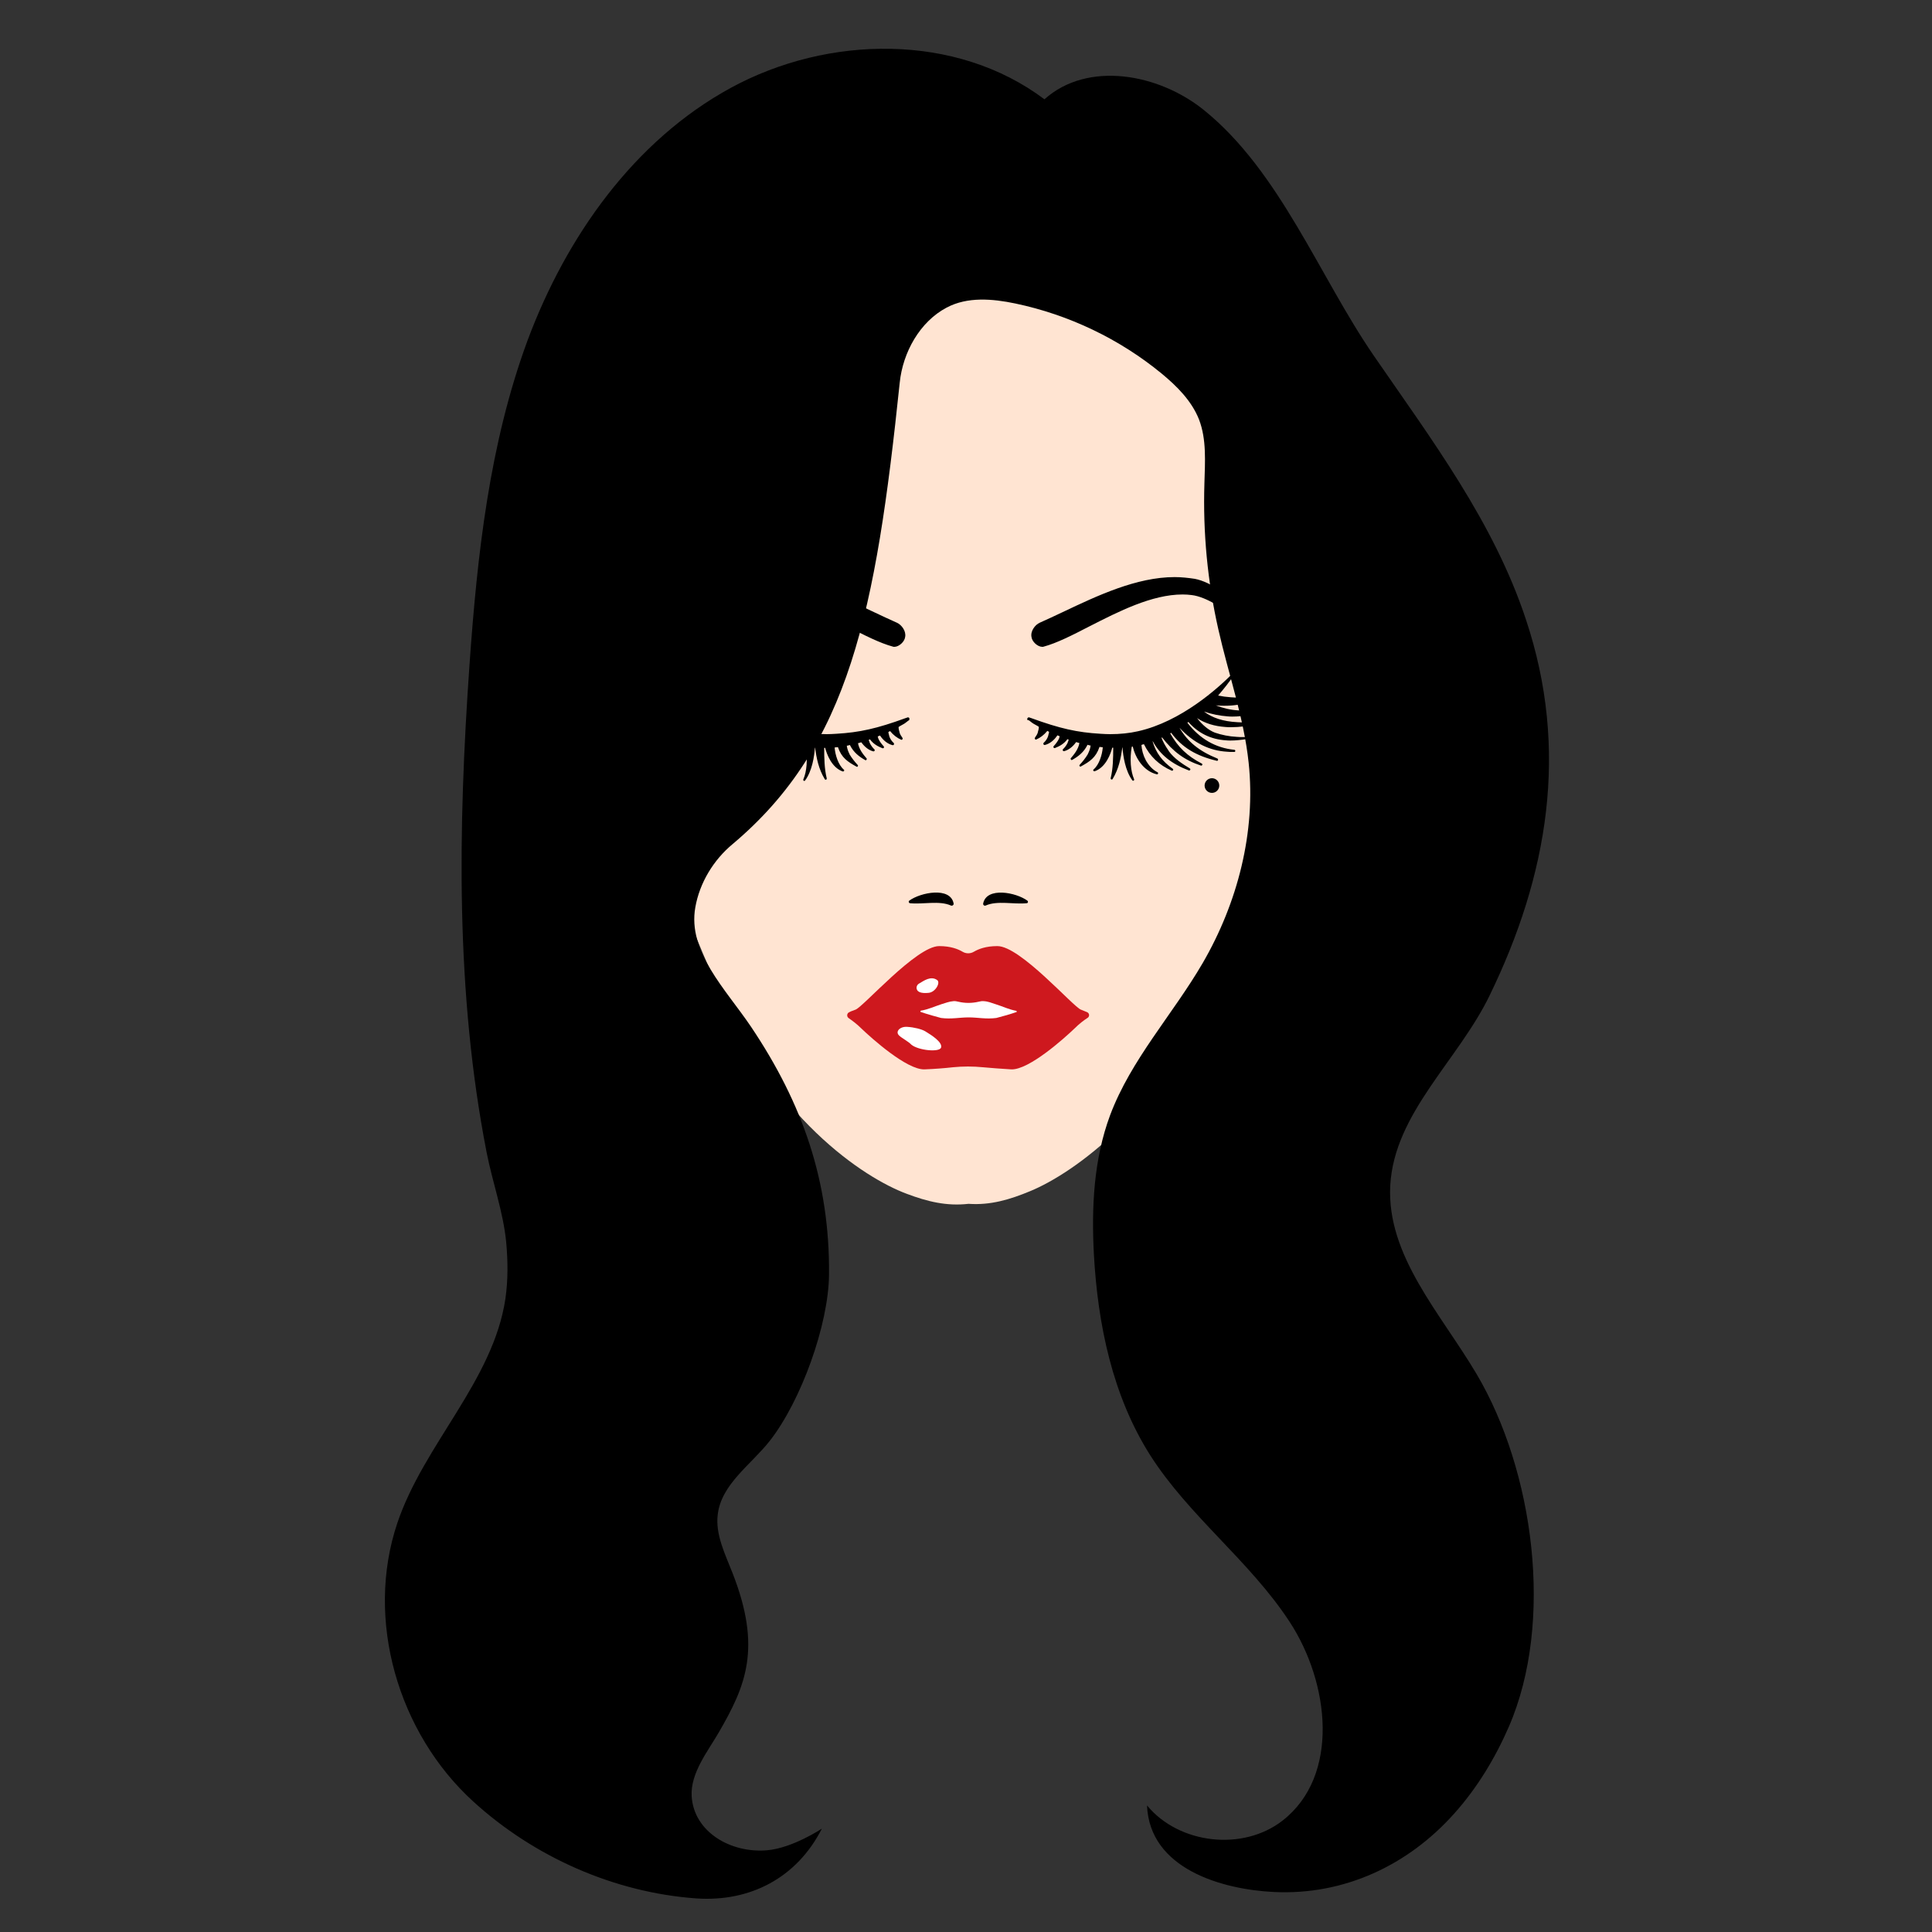
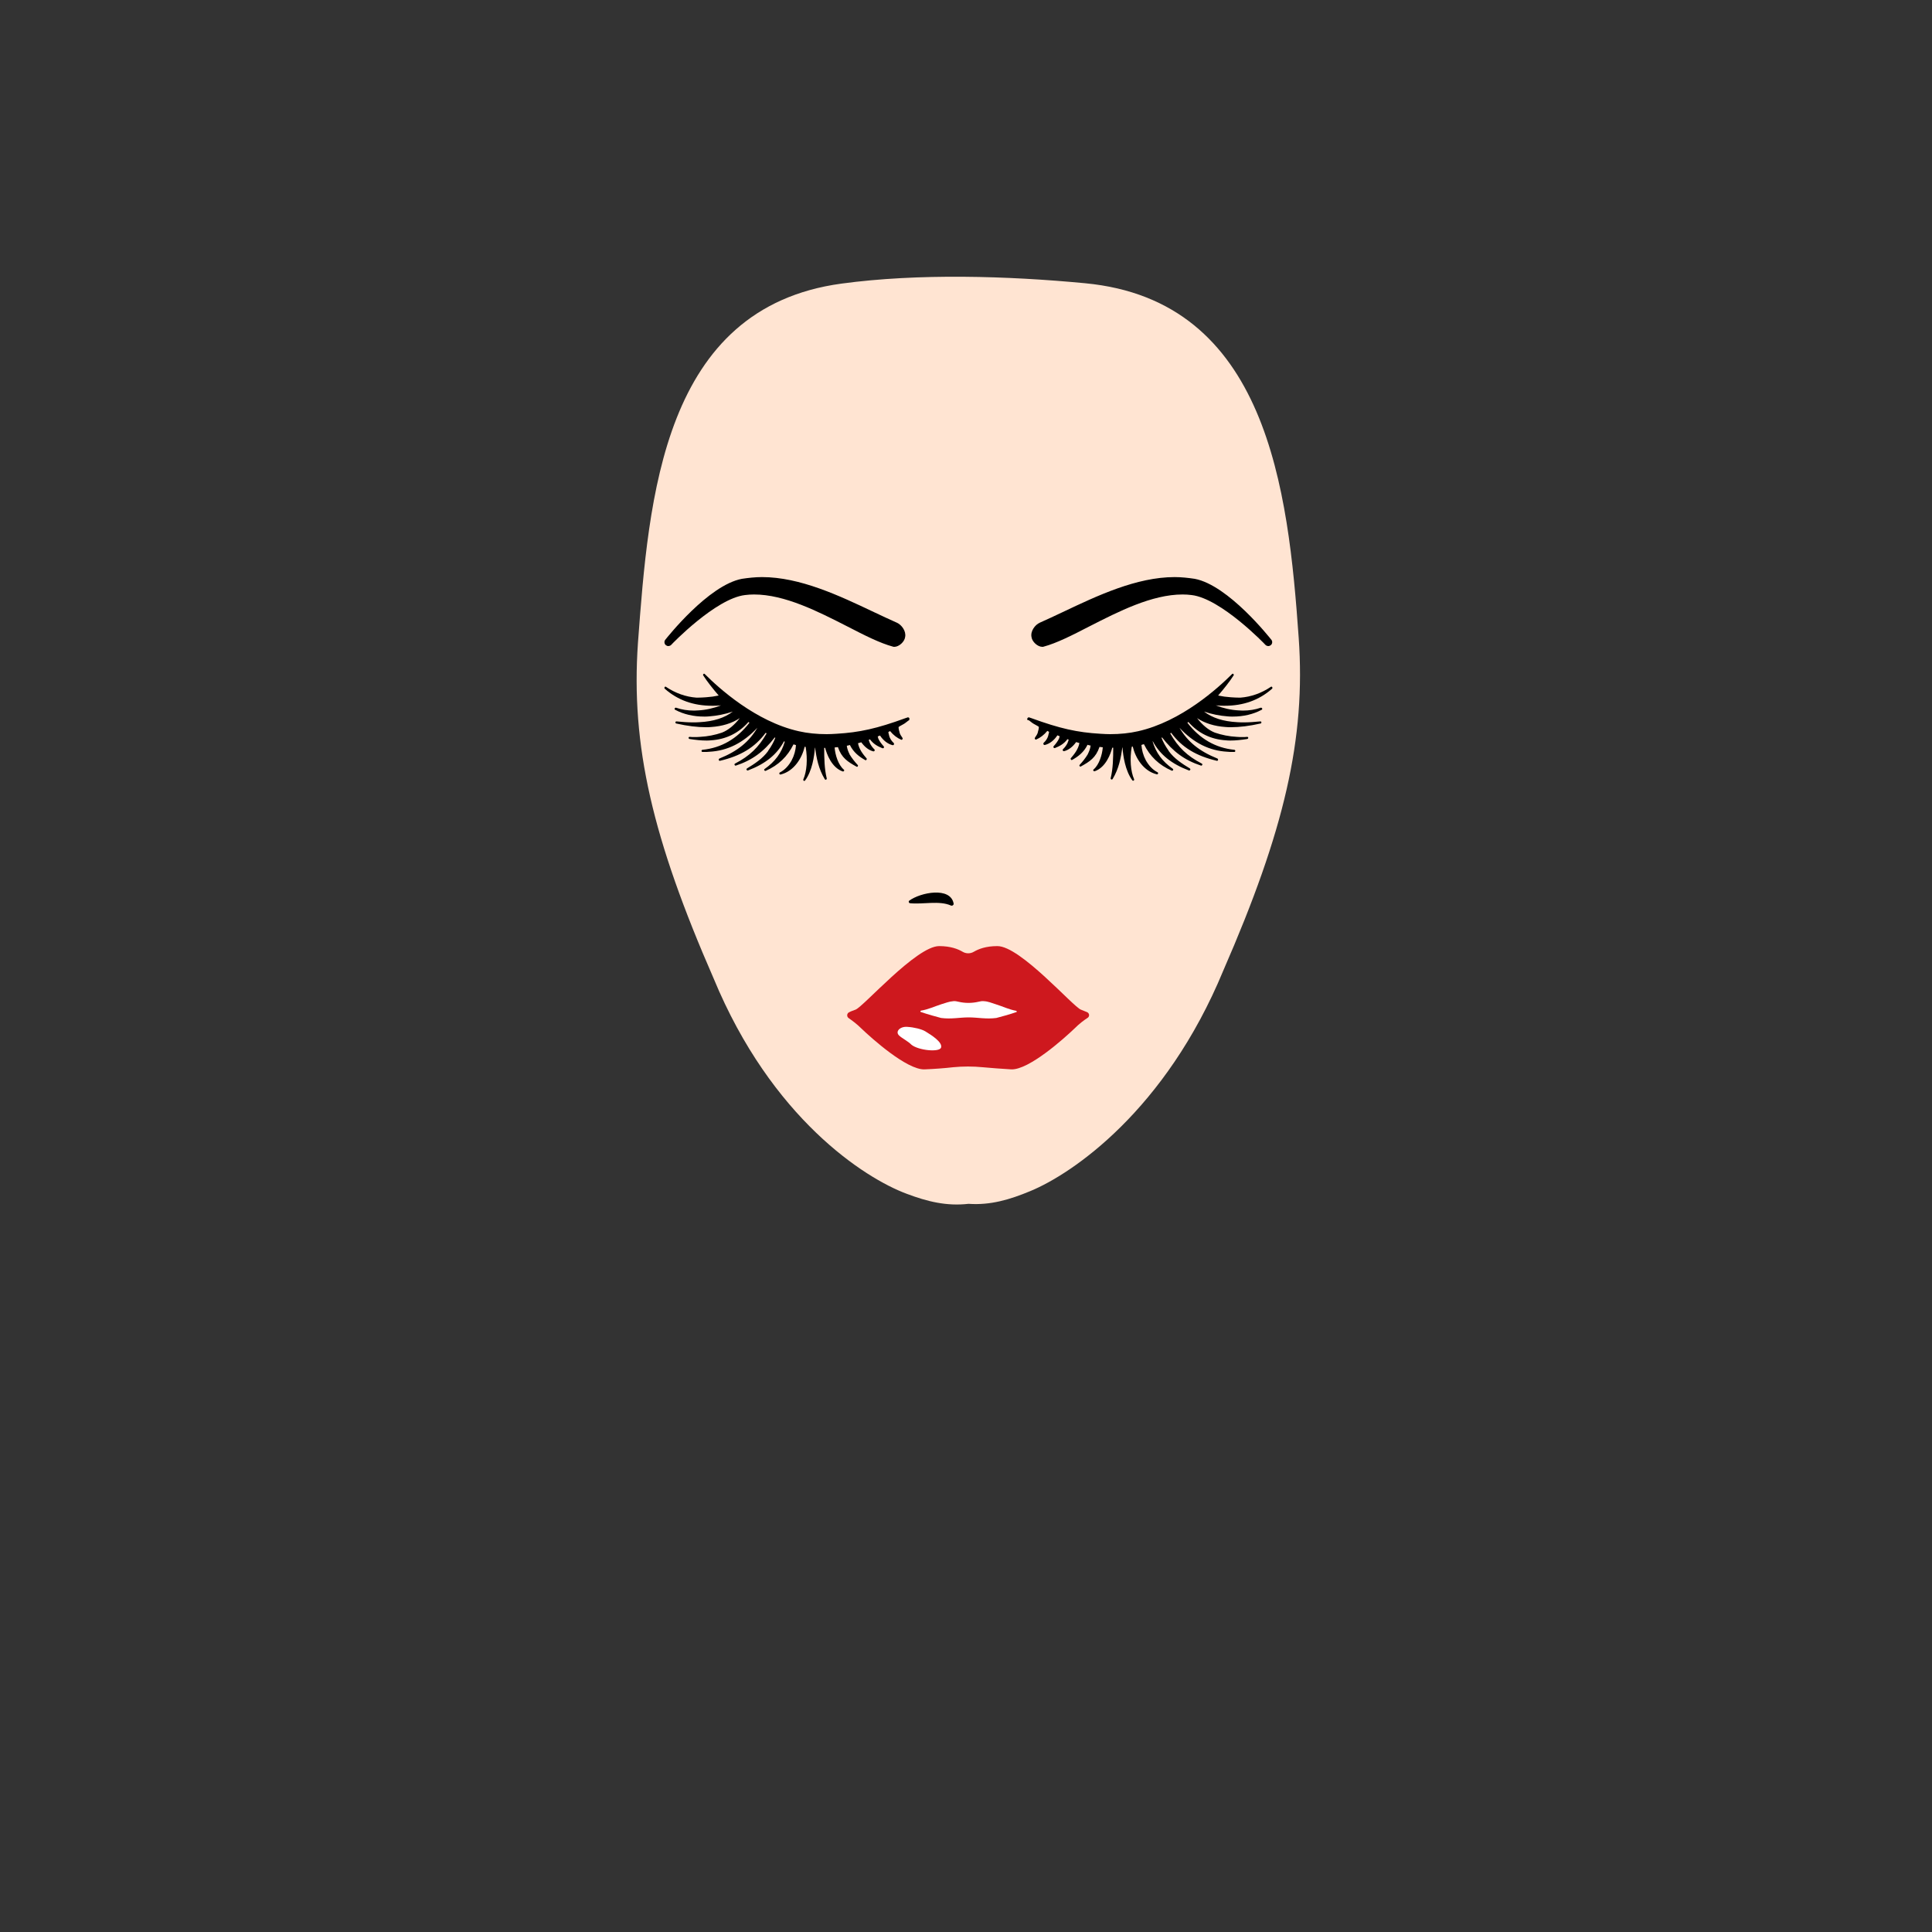
<svg xmlns="http://www.w3.org/2000/svg" version="1.1" id="Layer_1" x="0px" y="0px" width="1000px" height="1000px" viewBox="0 0 1000 1000" style="enable-background:new 0 0 1000 1000;" xml:space="preserve">
  <rect x="0" y="0" width="1000" height="1000" fill="#333333" stroke="none" />
  <style type="text/css">
	.st0{fill:#FFE4D2;}
	.st1{fill:#CE181E;}
	.st2{fill:#FFFFFF;}
	.st3{fill:#020202;}
</style>
  <g>
    <path class="st0" d="M672.2,330.1c-5.4-76.6-16.2-174.6-110.6-183.5c-39.9-3.8-86.3-5.2-126.1,0.2c-92.6,12.6-99.7,111-105.3,186   c-3.7,53.2,7.5,101.2,39.2,173.7c29.9,72.3,78.1,103.3,99.9,111.4l0,0c10.6,4,20.6,6.5,32,5.2c11.4,0.8,21.4-2.2,32-6.6l0,0   c21.8-9,70-41.8,99.9-114.2C664.8,429.9,675.9,382.3,672.2,330.1z" />
-     <path d="M508.9,467.6c1.8-8.7,17.1-5.7,22.9-1.4c0.5,0.4,0.3,1.3-0.4,1.3c-6.6,0.7-15.2-1.5-21.2,1.2   C509.5,469,508.7,468.4,508.9,467.6z" />
    <path d="M492.2,468.7c-6-2.7-14.5-0.5-21.2-1.2c-0.6-0.1-0.9-0.9-0.4-1.3c5.8-4.3,21.4-7.4,23,1.5   C493.7,468.4,492.9,469,492.2,468.7z" />
    <path d="M538.2,322.3c3.8-1.7,7.7-3.5,11.9-5.5c17.9-8.5,38.2-18.1,57.9-18.1c3.5,0,7.1,0.4,10.4,0.9c17.4,3.3,38.8,30.5,39.7,31.6   c0.6,0.8,0.5,2-0.3,2.7c-0.4,0.3-0.8,0.5-1.3,0.5s-1.1-0.2-1.5-0.6c-0.2-0.3-23-24-38.2-25.8c-1.5-0.2-3.1-0.3-4.7-0.3   c-15.9,0-33.1,8.8-48.2,16.5l-0.4,0.2c-8.5,4.4-16.6,8.5-23.3,10.3c-0.2,0.1-0.5,0.1-0.7,0.1c-2.4,0-5.3-2.6-5.6-5.1   C533.3,326.7,535.7,323.4,538.2,322.3z" />
    <path d="M464.2,322.3c-3.8-1.7-7.7-3.5-11.9-5.5c-17.9-8.5-38.2-18.1-57.9-18.1c-3.5,0-7.1,0.4-10.4,0.9   c-17.4,3.3-38.8,30.5-39.7,31.6c-0.6,0.8-0.5,2,0.3,2.7c0.4,0.3,0.8,0.5,1.3,0.5s1.1-0.2,1.5-0.6c0.2-0.3,23-24,38.2-25.8   c1.5-0.2,3.1-0.3,4.7-0.3c15.9,0,33.1,8.8,48.2,16.5l0.4,0.2c8.5,4.4,16.6,8.5,23.3,10.3c0.2,0.1,0.5,0.1,0.7,0.1   c2.4,0,5.3-2.6,5.6-5.1C469.1,326.7,466.7,323.4,464.2,322.3z" />
    <path d="M470.7,371.8c0-0.1-0.1-0.1-0.1-0.2c-0.2-0.2-0.4-0.3-0.6-0.3c-0.1,0-0.3,0-0.4,0.1l-0.9,0.3c-14.8,5.4-23.8,7.4-35.8,8.1   c-1.7,0.1-3.4,0.2-5,0.2c-5.1,0-10-0.5-14.4-1.5c-22.4-5-41.5-22.4-48.7-29.6c-0.1-0.1-0.2-0.2-0.4-0.2l0,0c-0.1,0-0.3,0.1-0.3,0.2   c-0.2,0.2-0.3,0.5-0.1,0.7c1.8,2.9,5.3,7.3,8,10.4c-2.5,0.5-3.8,0.7-6.5,0.9c-1.3,0.1-3.2,0.2-4.5,0.2c-0.1,0-0.3,0-0.4,0h-0.1   c-5.5-0.4-10.9-2.3-15.8-5.6c-0.1-0.1-0.2-0.1-0.3-0.1l0,0c-0.2,0-0.3,0.1-0.4,0.3c-0.2,0.3-0.1,0.6,0.1,0.8   c6.7,5.9,14.8,8.8,24.5,8.8c1.1,0,2.2,0,3.3-0.1c0.5,0,0.8-0.1,1.3-0.1c-3.9,1.5-7.9,2.4-11.8,2.6c-0.7,0-1.5,0.1-2.1,0.1   c-3.4,0-6.5-0.5-9.4-1.5c-0.1,0-0.1,0-0.2,0l0,0c-0.2,0-0.4,0.2-0.5,0.4c-0.1,0.3,0,0.6,0.3,0.7c4.3,2.3,9.4,3.5,15,3.5   c0.8,0,1.6,0,2.5-0.1c4-0.3,8.3-1.1,12.3-2.5c-4.3,3.3-9.9,5.1-17.2,5.5c-1.2,0.1-2.4,0.1-3.6,0.1c-2.5,0-5.2-0.2-8.3-0.5h-0.1   c-0.3,0-0.5,0.2-0.5,0.5c0,0.3,0.2,0.6,0.5,0.6c5.8,1.3,10.8,1.9,15.3,1.9c0.9,0,1.8,0,2.7-0.1c5.8-0.4,10.7-1.9,14.8-4.6   c-2.8,3.6-5.9,6.2-9.2,7.5c-3.5,1.2-7.4,2-11.4,2.2c-1,0.1-2,0.1-3,0.1c-0.7,0-1.5,0-2.3-0.1h-0.1c-0.3,0-0.5,0.3-0.5,0.5   c0,0.3,0.2,0.5,0.5,0.6c3.2,0.5,6.1,0.8,8.7,0.8c0.7,0,1.5,0,2.3-0.1c7.8-0.5,14.3-3.6,19.5-9.5c0.2,0.1,0.4,0.3,0.5,0.4   c-6.4,8.3-14.5,13-24.3,14c-0.3,0-0.5,0.3-0.5,0.6s0.3,0.5,0.5,0.5c0.4,0,0.8,0,1.2,0c0.8,0,1.5,0,2.4-0.1   c9.4-0.5,17.5-4.6,24.8-12.4l0,0c-4.2,7.2-10.2,12.1-19.6,15.9c-0.3,0.1-0.4,0.5-0.4,0.7c0.1,0.3,0.3,0.5,0.5,0.5l0,0h0.1   c10.7-2.5,18.1-6.9,23.7-14.5c0.2,0.1,0.3,0.2,0.5,0.3c-4.1,7.2-8.8,11.7-16.3,15.6c-0.3,0.1-0.4,0.5-0.3,0.7   c0.1,0.2,0.3,0.4,0.5,0.4l0,0h0.1c8.5-2.8,14.5-7.2,20.2-14.6l0.3,0.2c-0.8,2.1-2,4.3-3.7,6.7v0.1c-2.8,3.9-7.1,6.7-10.9,9   c-0.3,0.2-0.4,0.5-0.3,0.7c0.1,0.2,0.3,0.4,0.5,0.4l0,0c0.1,0,0.1,0,0.2,0c9-3.4,15-8.2,18.7-15.1l0.4,0.2   c-1.7,5.8-5,10.3-10.4,14.1c-0.3,0.2-0.3,0.5-0.2,0.7c0.1,0.2,0.3,0.3,0.5,0.3l0,0c0.1,0,0.1,0,0.2,0c6.6-2.9,11.3-7.4,14.4-13.7   c0.5,0.1,0.9,0.2,1.3,0.4c-0.2,2.6-0.9,5.3-2.1,7.5v0.1c-1.6,3-3.8,5.3-6.2,6.5c-0.3,0.1-0.4,0.5-0.3,0.7c0.1,0.3,0.3,0.4,0.5,0.4   l0,0h0.1c7-1.7,11.1-8.5,12.5-14.4c0.2,0,0.4,0.1,0.5,0.1c1.1,6.4,0.6,12.7-1.2,16.8c-0.1,0.3,0,0.6,0.2,0.7   c0.1,0.1,0.2,0.1,0.3,0.1l0,0c0.2,0,0.3-0.1,0.4-0.2c3.7-5,4.8-12.7,5.1-17h0.1c0.7,5.4,1.8,11,5,16.3c0.1,0.2,0.3,0.3,0.5,0.3l0,0   c0.1,0,0.1,0,0.2-0.1c0.3-0.1,0.4-0.4,0.3-0.7c-1.2-4.9-1.3-10.4-1.3-15.7c0.2,0,0.4,0,0.5,0c0.8,3.1,3.3,10.2,9.1,12.2   c0.1,0,0.1,0,0.2,0l0,0c0.2,0,0.4-0.1,0.5-0.3c0.1-0.3,0.1-0.5-0.2-0.7c-2.8-2.4-4.4-7.5-4.7-11.4c0.5-0.1,1.2-0.1,1.7-0.2   c1.9,5.6,5.1,7.6,9.6,10.1c0.1,0,0.2,0.1,0.3,0.1l0,0c0.2,0,0.3-0.1,0.4-0.3c0.2-0.3,0.1-0.5-0.1-0.7c-1.5-1.6-3-3.5-4.2-5.5v-0.1   c-0.6-1.2-1.2-2.6-1.4-4.3c0.5-0.1,1.1-0.2,1.6-0.4c1.9,3.9,4.9,6.1,7.9,7.8c0.1,0,0.2,0.1,0.3,0.1l0,0c0.2,0,0.3-0.1,0.4-0.3   c0.2-0.3,0.2-0.5,0-0.7c-1.8-2.1-3.8-4.6-4.4-7.8c0.5-0.2,1.2-0.3,1.7-0.5c1.8,2.5,3.9,4.1,6.2,4.7c0,0,0.1,0,0.2,0l0,0   c0.2,0,0.4-0.1,0.5-0.4c0.1-0.3,0.1-0.5-0.2-0.7c-0.8-0.8-1.6-1.8-2.3-3.2v-0.1c-0.2-0.5-0.5-1.1-0.5-1.6c0.2-0.1,0.5-0.2,0.6-0.2   c1.9,2.5,4,3.6,6.5,4.6c0.1,0,0.1,0,0.2,0l0,0c0.2,0,0.4-0.1,0.5-0.3c0.1-0.3,0.1-0.5-0.1-0.7c-1-1.1-2.1-2.5-2.8-4v-0.1   c-0.1-0.3-0.2-0.6-0.3-1c0.5-0.2,0.8-0.3,1.2-0.5c1.6,2.5,4,4.4,6.5,5c0,0,0.1,0,0.2,0l0,0c0.2,0,0.4-0.1,0.5-0.4   c0.1-0.3,0.1-0.5-0.1-0.7c-1.2-1.1-2-2.4-2.4-3.8c0,0,0,0,0-0.1c0,0,0,0,0-0.1c-0.2-0.5-0.3-1.1-0.4-1.7c0.3-0.2,0.6-0.3,0.9-0.5   c1.7,2.1,3.7,3.6,5.8,4.5c0.1,0,0.1,0,0.2,0l0,0c0.2,0,0.3-0.1,0.4-0.3c0.2-0.2,0.1-0.5,0-0.7c-0.7-1-1.3-1.9-1.5-2.8V379   c-0.3-0.9-0.5-1.8-0.5-2.7l0.6-0.4c2.4-1.3,2.4-1.3,3.8-2.4l0.8-0.6C470.8,372.8,470.7,372.2,470.7,371.8z" />
    <path d="M531.8,371.8c0-0.1,0.1-0.1,0.1-0.2c0.2-0.2,0.4-0.3,0.6-0.3c0.1,0,0.3,0,0.4,0.1l0.9,0.3c14.8,5.4,23.8,7.4,35.8,8.1   c1.7,0.1,3.4,0.2,5,0.2c5.1,0,10-0.5,14.4-1.5c22.4-5,41.5-22.4,48.7-29.6c0.1-0.1,0.2-0.2,0.4-0.2l0,0c0.1,0,0.3,0.1,0.3,0.2   c0.2,0.2,0.3,0.5,0.1,0.7c-1.8,2.9-5.3,7.3-8,10.4c2.5,0.5,3.8,0.7,6.5,0.9c1.3,0.1,3.2,0.2,4.5,0.2c0.1,0,0.3,0,0.4,0h0.1   c5.5-0.4,10.9-2.3,15.8-5.6c0.1-0.1,0.2-0.1,0.3-0.1l0,0c0.2,0,0.3,0.1,0.4,0.3c0.2,0.3,0.1,0.6-0.1,0.8   c-6.7,5.9-14.8,8.8-24.5,8.8c-1.1,0-2.2,0-3.3-0.1c-0.5,0-0.8-0.1-1.3-0.1c3.9,1.5,7.9,2.4,11.8,2.6c0.7,0,1.5,0.1,2.1,0.1   c3.4,0,6.5-0.5,9.4-1.5c0.1,0,0.1,0,0.2,0l0,0c0.2,0,0.4,0.2,0.5,0.4c0.1,0.3,0,0.6-0.3,0.7c-4.3,2.3-9.4,3.5-15,3.5   c-0.8,0-1.6,0-2.5-0.1c-4-0.3-8.3-1.1-12.3-2.5c4.3,3.3,9.9,5.1,17.2,5.5c1.2,0.1,2.4,0.1,3.6,0.1c2.5,0,5.2-0.2,8.3-0.5h0.1   c0.3,0,0.5,0.2,0.5,0.5c0,0.3-0.2,0.6-0.5,0.6c-5.8,1.3-10.8,1.9-15.3,1.9c-0.9,0-1.8,0-2.7-0.1c-5.8-0.4-10.7-1.9-14.8-4.6   c2.8,3.6,5.9,6.2,9.2,7.5c3.5,1.2,7.4,2,11.4,2.2c1,0.1,2,0.1,3,0.1c0.7,0,1.5,0,2.3-0.1h0.1c0.3,0,0.5,0.3,0.5,0.5   c0,0.3-0.2,0.5-0.5,0.6c-3.2,0.5-6.1,0.8-8.7,0.8c-0.7,0-1.5,0-2.3-0.1c-7.8-0.5-14.3-3.6-19.5-9.5c-0.2,0.1-0.4,0.3-0.5,0.4   c6.4,8.3,14.5,13,24.3,14c0.3,0,0.5,0.3,0.5,0.6s-0.3,0.5-0.5,0.5c-0.4,0-0.8,0-1.2,0c-0.8,0-1.5,0-2.4-0.1   c-9.4-0.5-17.5-4.6-24.8-12.4l0,0c4.2,7.2,10.2,12.1,19.6,15.9c0.3,0.1,0.4,0.5,0.4,0.7c-0.1,0.3-0.3,0.5-0.5,0.5l0,0h-0.1   c-10.7-2.5-18.1-6.9-23.7-14.5c-0.2,0.1-0.3,0.2-0.5,0.3c4.1,7.2,8.8,11.7,16.3,15.6c0.3,0.1,0.4,0.5,0.3,0.7   c-0.1,0.2-0.3,0.4-0.5,0.4l0,0h-0.1c-8.5-2.8-14.5-7.2-20.2-14.6l-0.3,0.2c0.8,2.1,2,4.3,3.7,6.7v0.1c2.8,3.9,7.1,6.7,10.9,9   c0.3,0.2,0.4,0.5,0.3,0.7c-0.1,0.2-0.3,0.4-0.5,0.4l0,0c-0.1,0-0.1,0-0.2,0c-9-3.4-15-8.2-18.7-15.1l-0.1,0.1   c1.7,5.8,5,10.3,10.4,14.1c0.3,0.2,0.3,0.5,0.2,0.7c-0.1,0.2-0.3,0.3-0.5,0.3l0,0c-0.1,0-0.1,0-0.2,0c-6.6-2.9-11.3-7.4-14.4-13.7   c-0.5,0.1-0.9,0.2-1.3,0.4c0.2,2.6,0.9,5.3,2.1,7.5v0.1c1.6,3,3.8,5.3,6.2,6.5c0.3,0.1,0.4,0.5,0.3,0.7c-0.1,0.3-0.3,0.4-0.5,0.4   l0,0h-0.1c-7-1.7-11.1-8.5-12.5-14.4c-0.2,0-0.4,0.1-0.5,0.1c-1.1,6.4-0.6,12.7,1.2,16.8c0.1,0.3,0,0.6-0.2,0.7   c-0.1,0.1-0.2,0.1-0.3,0.1l0,0c-0.2,0-0.3-0.1-0.4-0.2c-3.7-5-4.8-12.7-5.1-17h-0.1c-0.7,5.4-1.8,11-5,16.3   c-0.1,0.2-0.3,0.3-0.5,0.3l0,0c-0.1,0-0.1,0-0.2-0.1c-0.3-0.1-0.4-0.4-0.3-0.7c1.2-4.9,1.3-10.4,1.3-15.7c-0.2,0-0.4,0-0.5,0   c-0.8,3.1-3.3,10.2-9.1,12.2c-0.1,0-0.1,0-0.2,0l0,0c-0.2,0-0.4-0.1-0.5-0.3c-0.1-0.3-0.1-0.5,0.2-0.7c2.8-2.4,4.4-7.5,4.7-11.4   c-0.5-0.1-1.2-0.1-1.7-0.2c-1.9,5.6-5.1,7.6-9.6,10.1c-0.1,0-0.2,0.1-0.3,0.1l0,0c-0.2,0-0.3-0.1-0.4-0.3c-0.2-0.3-0.1-0.5,0.1-0.7   c1.5-1.6,3-3.5,4.2-5.5v-0.1c0.6-1.2,1.2-2.6,1.4-4.3c-0.5-0.1-1.1-0.2-1.6-0.4c-1.9,3.9-4.9,6.1-7.9,7.8c-0.1,0-0.2,0.1-0.3,0.1   l0,0c-0.2,0-0.3-0.1-0.4-0.3c-0.2-0.3-0.2-0.5,0-0.7c1.8-2.1,3.8-4.6,4.4-7.8c-0.5-0.2-1.2-0.3-1.7-0.5c-1.8,2.5-3.9,4.1-6.2,4.7   c0,0-0.1,0-0.2,0l0,0c-0.2,0-0.4-0.1-0.5-0.4c-0.1-0.3-0.1-0.5,0.2-0.7c0.8-0.8,1.6-1.8,2.3-3.2v-0.1c0.2-0.5,0.5-1.1,0.5-1.6   c-0.2-0.1-0.5-0.2-0.6-0.2c-1.9,2.5-4,3.6-6.5,4.6c-0.1,0-0.1,0-0.2,0l0,0c-0.2,0-0.4-0.1-0.5-0.3c-0.1-0.3-0.1-0.5,0.1-0.7   c1-1.1,2.1-2.5,2.8-4v-0.1c0.1-0.3,0.2-0.6,0.3-1c-0.5-0.2-0.8-0.3-1.2-0.5c-1.6,2.5-4,4.4-6.5,5c0,0-0.1,0-0.2,0l0,0   c-0.2,0-0.4-0.1-0.5-0.4s-0.1-0.5,0.1-0.7c1.2-1.1,2-2.4,2.4-3.8c0,0,0,0,0-0.1c0,0,0,0,0-0.1c0.2-0.5,0.3-1.1,0.4-1.7   c-0.3-0.2-0.6-0.3-0.9-0.5c-1.7,2.1-3.7,3.6-5.8,4.5c-0.1,0-0.1,0-0.2,0l0,0c-0.2,0-0.3-0.1-0.4-0.3c-0.2-0.2-0.1-0.5,0-0.7   c0.7-1,1.3-1.9,1.5-2.8v-0.1c0.3-0.9,0.5-1.8,0.5-2.7l-0.6-0.4c-2.4-1.3-2.4-1.3-3.8-2.4l-0.8-0.6   C531.5,372.8,531.6,372.2,531.8,371.8z" />
    <path class="st1" d="M562.7,523.9c-0.9-0.4-1.9-0.8-3.2-1.3c-4-1.4-31.4-33-43.3-32.9c-5.9,0-9.7,1.5-12.1,2.9   c-1.8,1.1-4.1,1.1-5.9,0c-2.4-1.4-6.2-2.9-12.1-2.9c-11.8,0-39.3,31.5-43.3,32.9c-1.3,0.5-2.3,0.8-3.2,1.3   c-1.3,0.5-1.5,2.3-0.3,3.1c1.7,1.2,4.1,2.9,6.6,5.4c4.9,4.7,23.5,21.5,32.7,21.1c5-0.2,10.4-0.6,14.7-1.1c5.1-0.5,10.3-0.5,15.4,0   c4.3,0.4,9.7,0.8,14.7,1.1c9.2,0.4,27.8-16.4,32.7-21.1c2.5-2.5,4.9-4.3,6.6-5.4C564.1,526.3,564,524.5,562.7,523.9z" />
-     <path class="st2" d="M474.6,512.2c-0.5-1.1,0-2.5,1.1-3.1c2.4-1.4,6.1-4.2,9.4-1.8c1.8,1.3-0.9,6.3-4.5,6.6   C476.6,514.3,475,513.3,474.6,512.2z" />
    <path class="st2" d="M465.4,536c-2.2-2,0.4-4.8,4.2-4.5c3.5,0.2,7.5,1.2,9.3,2.3c3.5,2.1,9,5.7,8.2,8.4c-0.8,2.6-11.8,1.5-15.4-1.5   C470.1,539,466.7,537.3,465.4,536z" />
    <path class="st2" d="M526,523.2C525.9,523.2,525.9,523.2,526,523.2c-3.9-0.7-7-2.3-10.6-3.4c-2.3-0.7-3.9-1.5-6.3-1.6   c-0.9-0.1-1.7,0.1-2.6,0.3c-3.5,0.8-7,0.8-10.4,0c-0.9-0.2-1.7-0.4-2.6-0.3c-2.4,0.2-3.9,0.9-6.3,1.6c-3.7,1.2-6.8,2.7-10.5,3.3   c0,0-0.1,0-0.1,0.1c-0.3,0.1-0.3,0.5,0,0.6c2.5,0.9,9.9,3,10.5,3.1c5.4,0.7,9.4-0.3,14.3-0.3c4.8,0,8.9,1,14.3,0.3   c0.6-0.1,8.1-2.2,10.5-3.1C526.3,523.7,526.3,523.3,526,523.2z" />
-     <path d="M261.6,672.2c-6.3,42.4-42.2,75.4-55.9,116c-16.9,50,0.3,108.8,39.3,144.3c31.4,28.6,72.7,47,115.2,50.1   c28.1,2,52.3-10.7,65.2-36.1c0,0-15.2,10.1-28.4,11.2c-18.8,1.6-37.9-9.5-39-28c-0.7-11.9,8.4-23.3,13.8-32.6   c14.4-24.7,22.5-44.1,7.4-82.8c-3.8-9.8-9-19.9-7.7-30.4c1.9-15.8,17.2-25.7,27-38.2c16.1-20.6,30.4-60,30.6-86.1   c0.4-48.1-13.6-88.3-40.4-128.2c-13.1-19.4-32.9-38.8-28.8-61.8c2.2-12.6,9.4-24.5,19.3-32.7c60.5-50.9,74.1-120.1,86.5-238.9   c1.6-15.6,10.4-31.5,24.3-38.8c10.7-5.7,23.7-4.6,35.6-2.1c27.6,5.8,53.8,18.3,75.6,36.2c8,6.6,15.6,14.2,19.4,23.8   c4,10.4,3.1,22,2.8,33.2c-0.8,25.3,1.6,50.7,7.2,75.4c5.2,23.1,13.2,45.6,15.7,69.1c3.8,35.8-5.7,72.5-23.8,103.7   c-15.5,26.6-37.1,49.9-47.9,78.7c-8.5,22.8-9.7,47.7-8.4,72.1c2,36.2,9.6,73,29,103.7c20.2,31.8,51.8,55,72.4,86.6   s26,79.5-3.7,102.7c-20.5,16-53.6,12.3-70.2-7.8c1.3,32.8,38.7,43.5,65.8,44.8c36.1,1.7,69.2-13.7,93.2-40.6   c11.9-13.3,21.2-28.7,28.3-45c23.6-54.5,12.8-132.5-16.6-182.3c-18.6-31.5-46.8-61.4-44.8-97.9c2.1-37.3,35.1-64.6,51.4-98.2   c30.2-62.1,41.4-127.1,18.8-194.7c-16.7-50.5-49-93.3-78.8-136.6c-28.1-40.9-48.5-95.2-87.7-126.9c-23.4-19-60.3-25.8-82.7-5.7   c-45.7-34.4-112-33.3-162.2-6s-85.3,77.1-105.3,130.7C253.3,229.7,247,287.3,243,344.3c-5.9,84.2-7.3,169.4,8.9,252.3   c3,15.3,8.6,30.8,10.1,46.3C262.9,652.7,263,662.5,261.6,672.2z" />
-     <circle class="st3" cx="627.3" cy="406.6" r="3.8" />
  </g>
</svg>